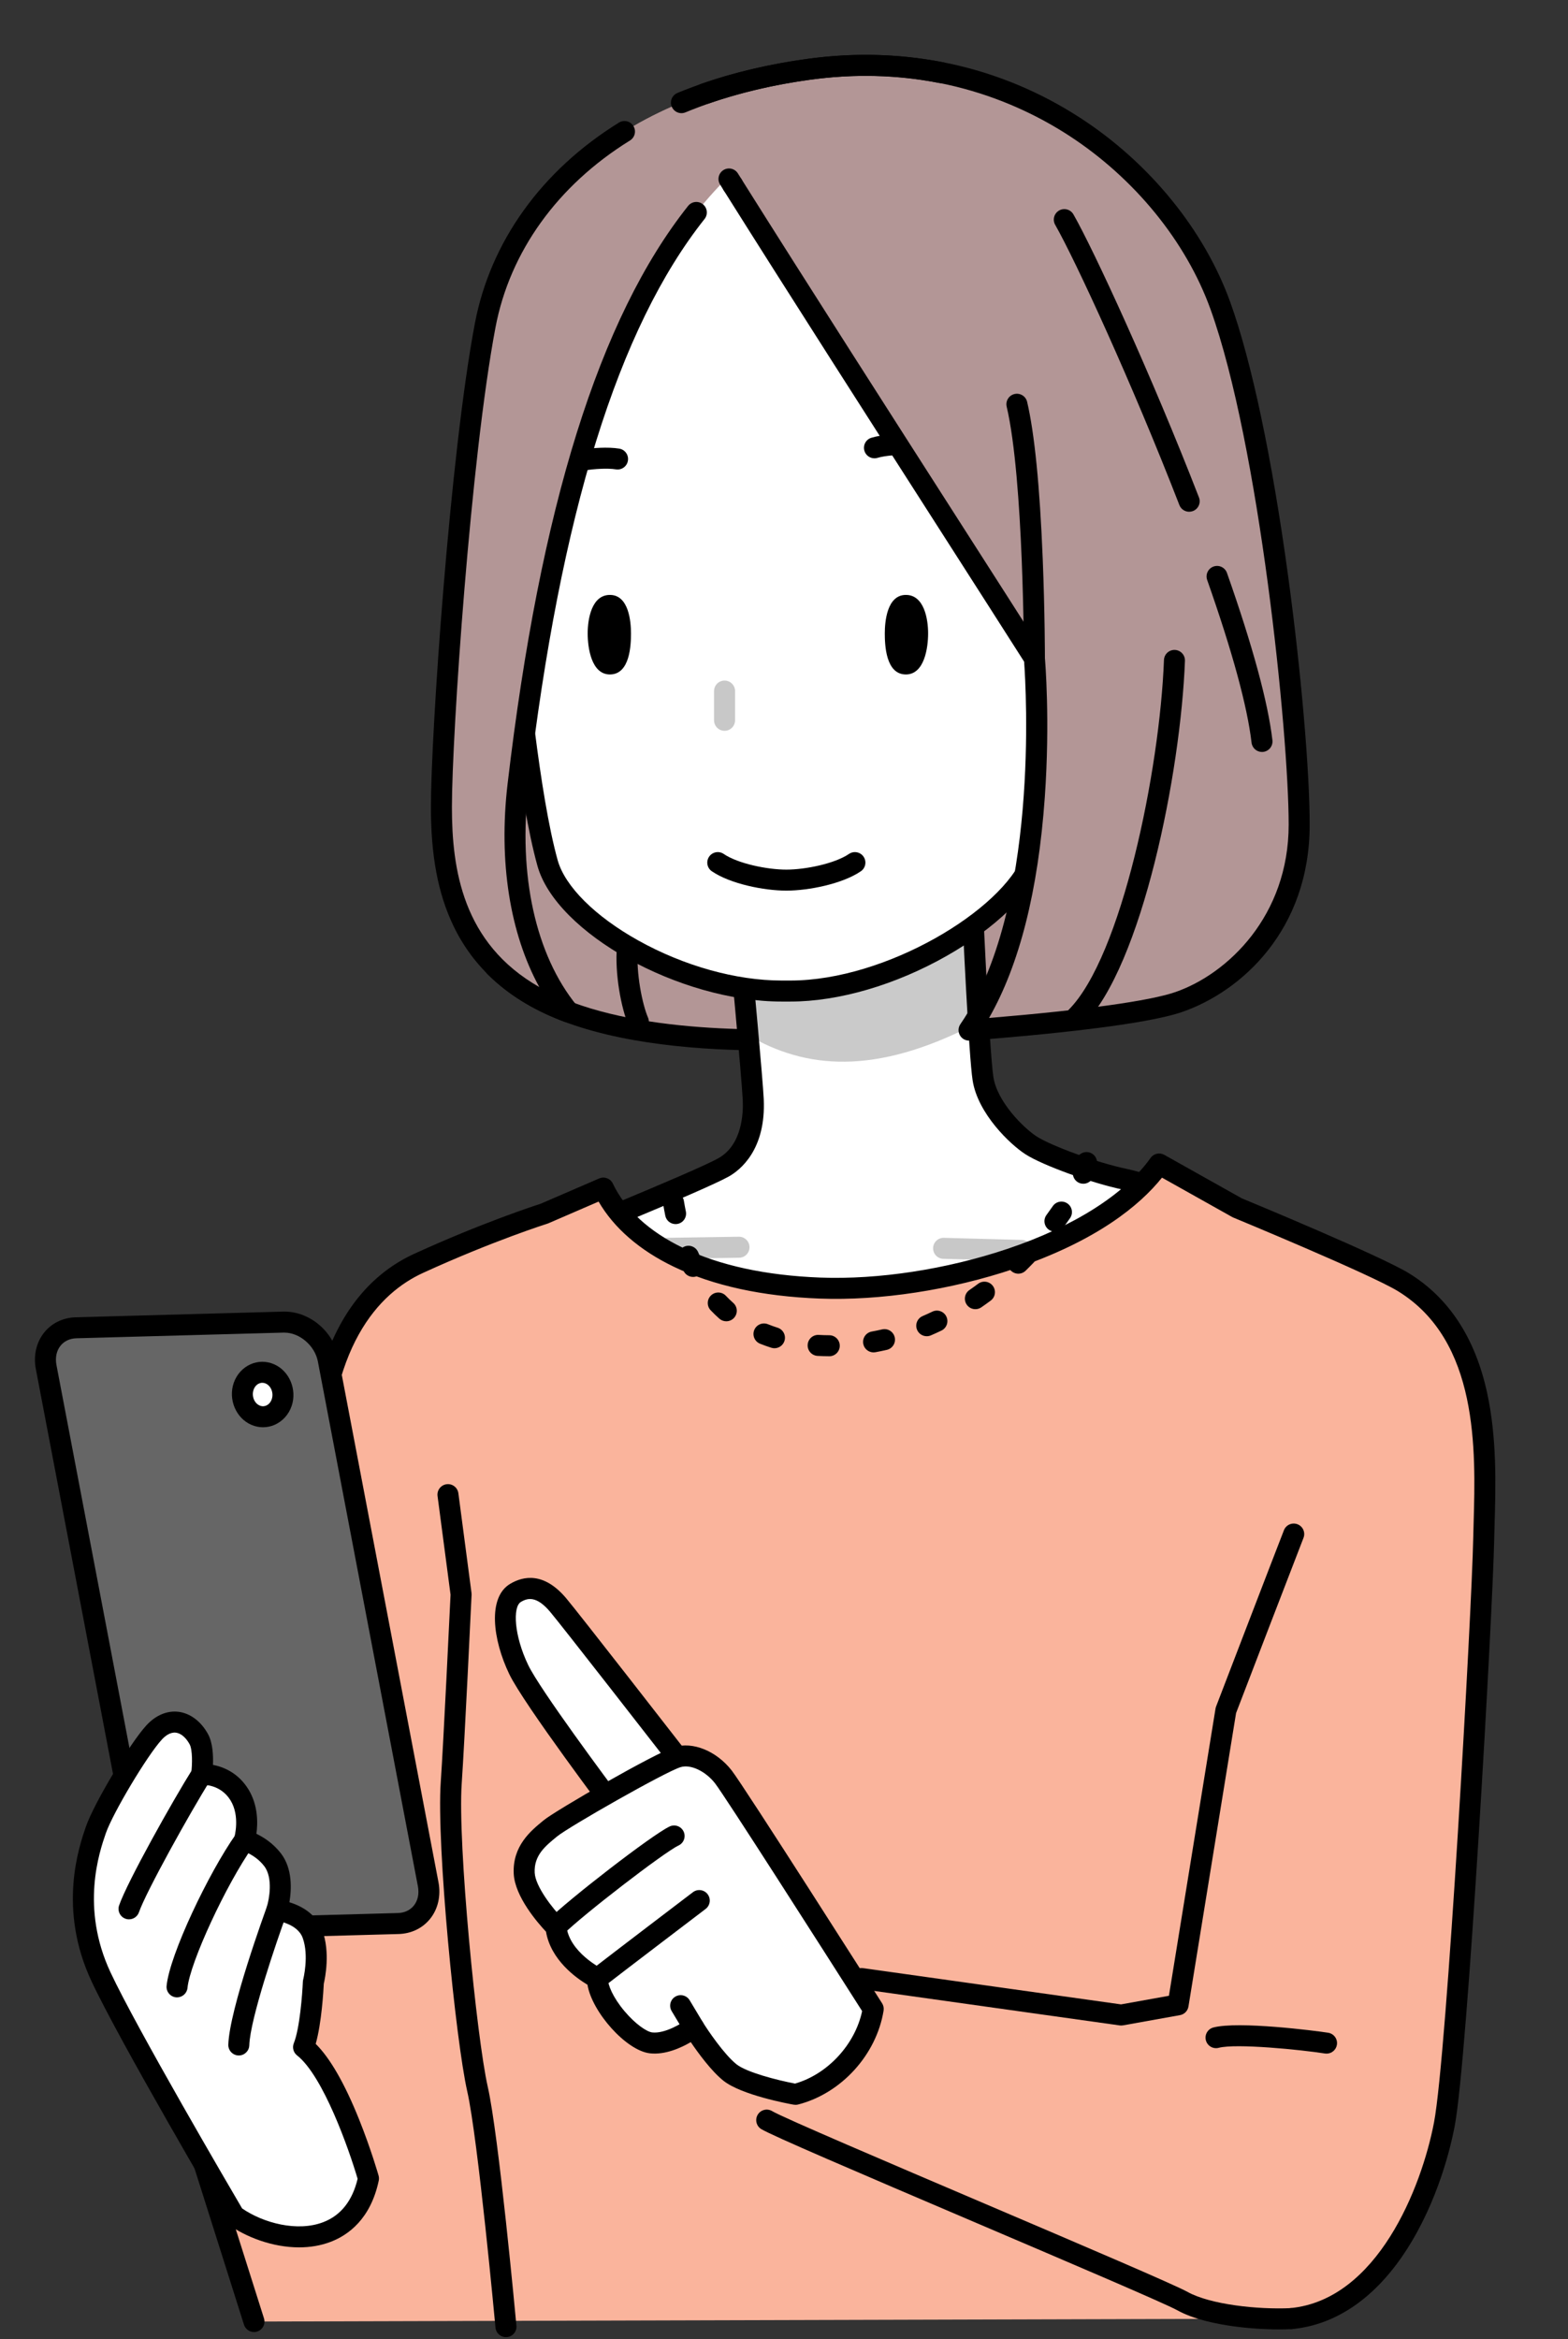
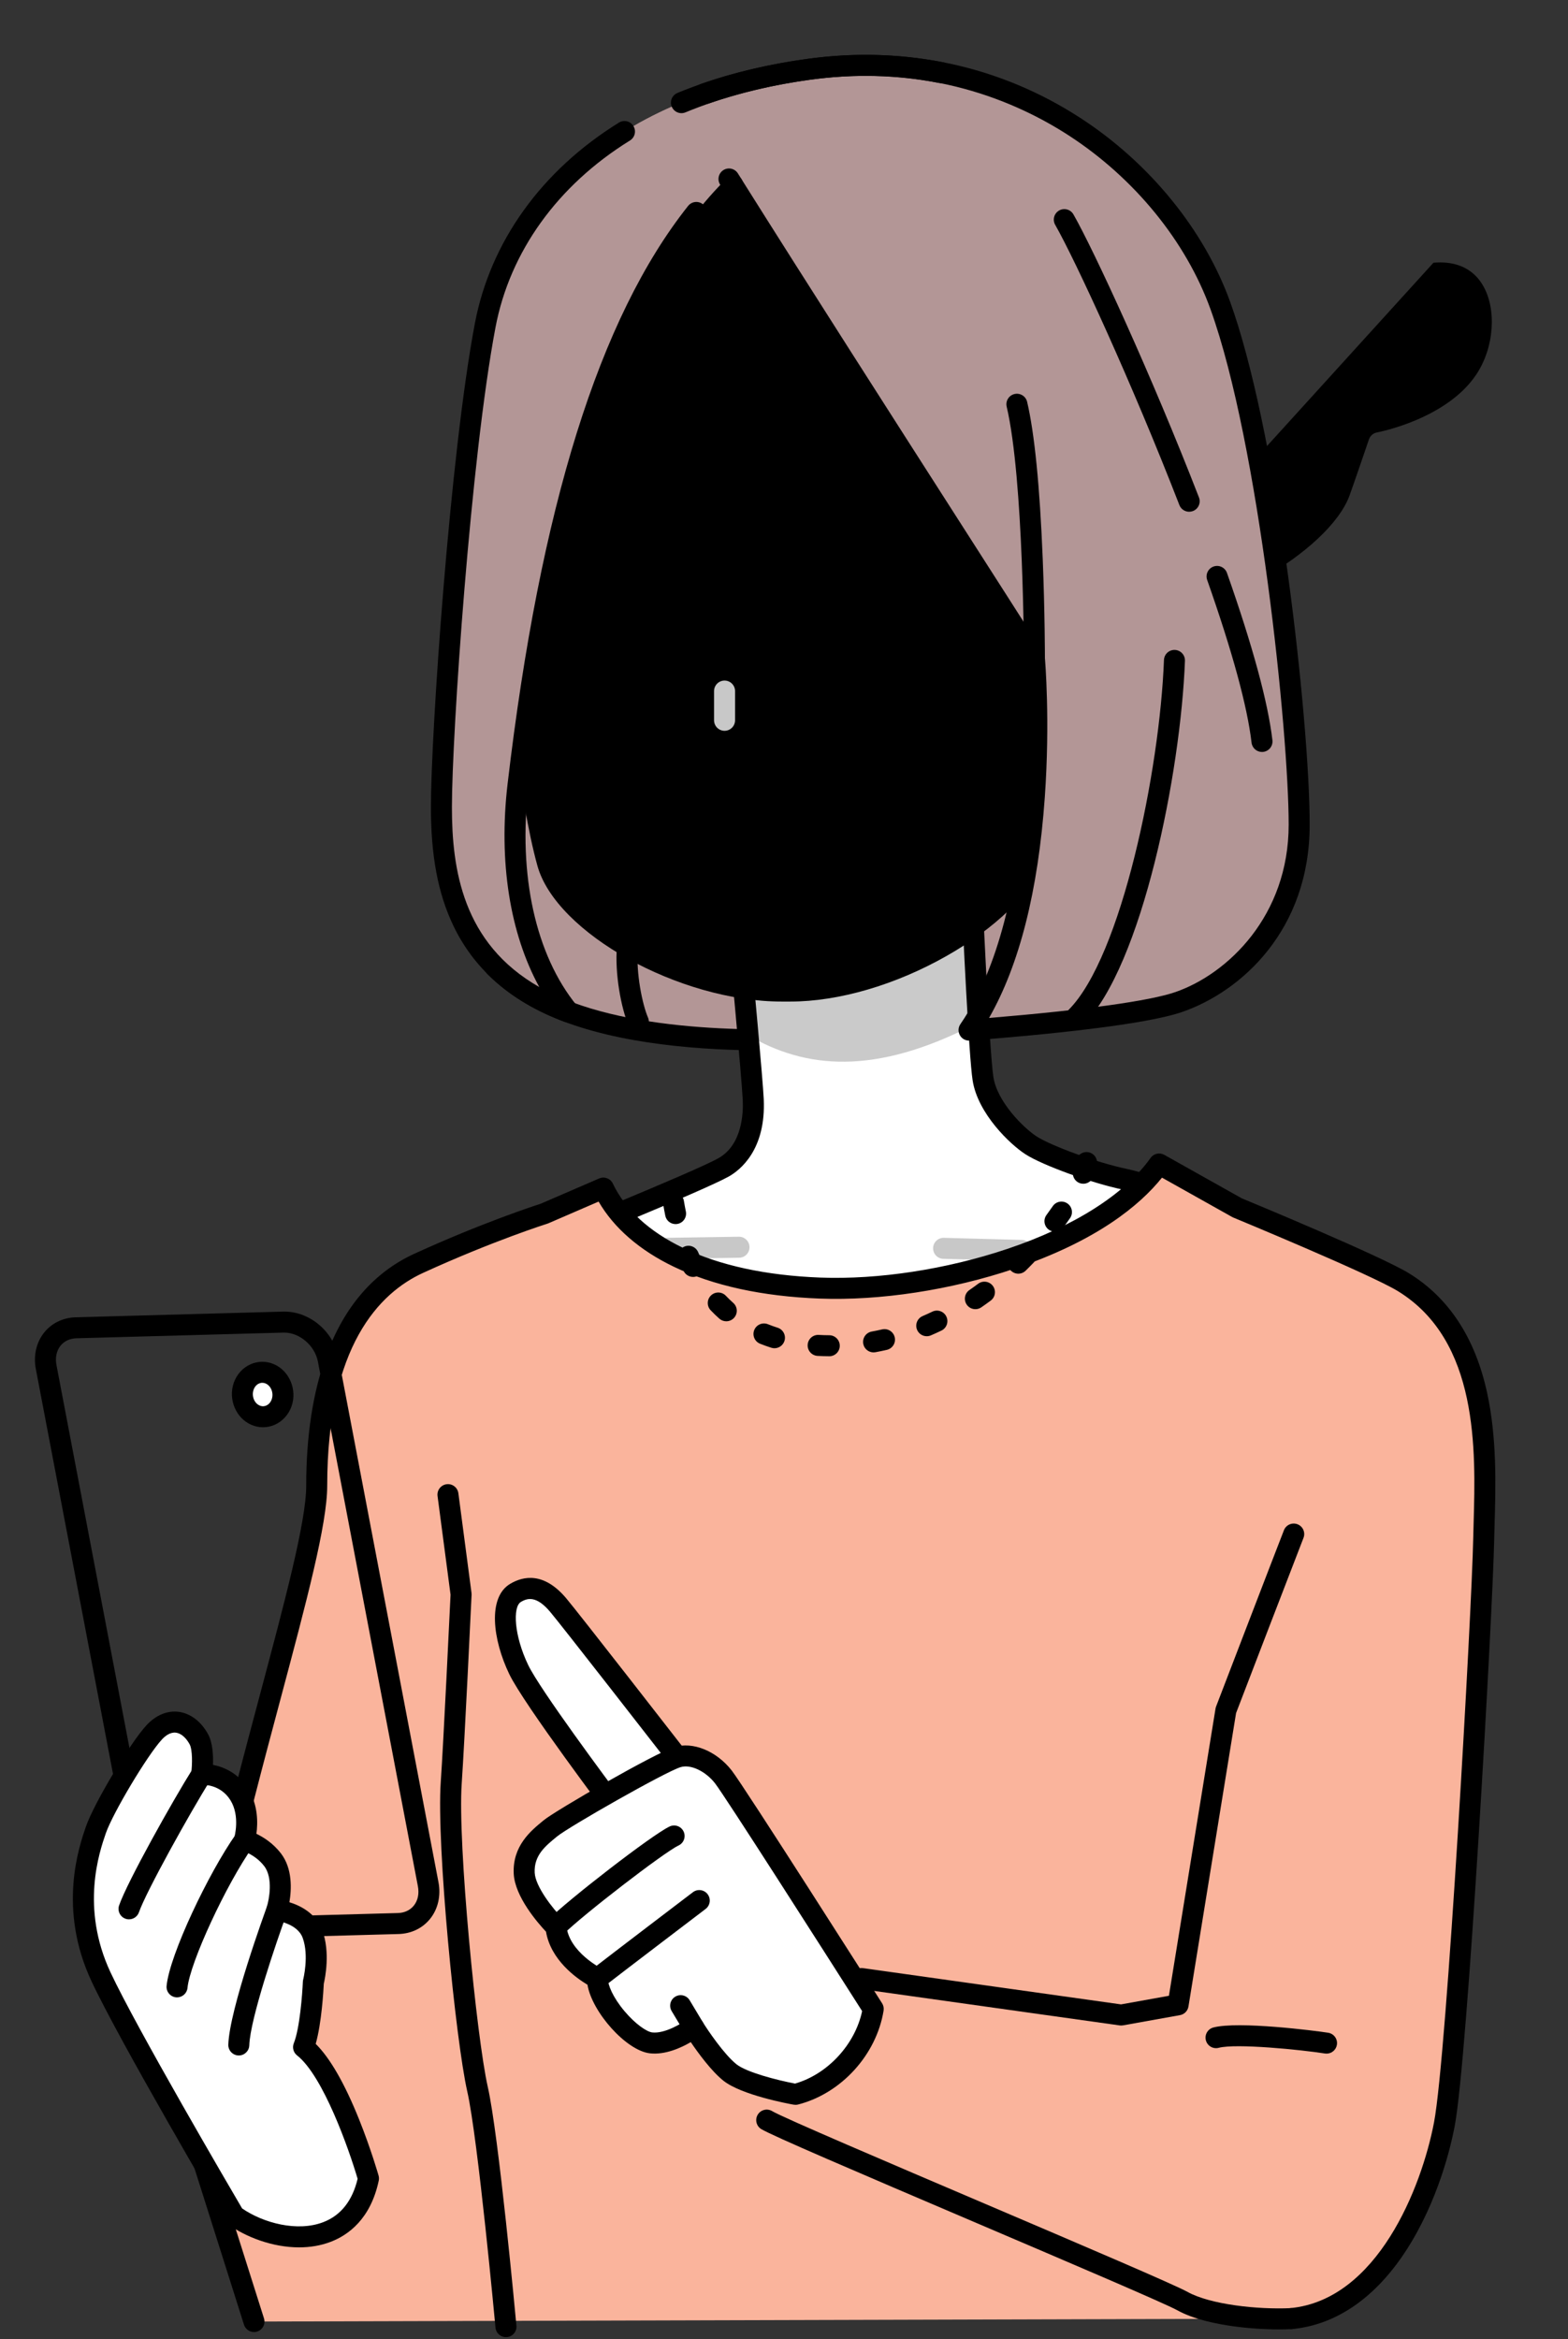
<svg xmlns="http://www.w3.org/2000/svg" width="1106" height="1649" viewBox="0 0 1106 1649">
  <rect x="0" y="0" width="1106" height="1649" fill="#333333" stroke="none" />
  <defs>
    <style>
      .cls-1 {
        fill: #fff;
      }

      .cls-2 {
        fill: #cacaca;
      }

      .cls-3 {
        fill: #b39696;
      }

      .cls-4 {
        fill: #fab49c;
      }

      .cls-5 {
        fill: #c8c8c8;
      }

      .cls-6 {
        fill: #666;
      }
    </style>
  </defs>
  <g id="_イヤー_1" data-name="レイヤー 1">
    <g>
      <path class="cls-3" d="M342.22,229.41c14.66-77.28,81.8-160.52,228.43-180.58,146.63-20.06,256.21,72.54,290.17,166.69,33.96,94.15,55.56,296.34,55.56,365.8s-44.76,111.13-84.89,125.02c-40.13,13.89-189.84,23.15-223.8,24.7-33.96,1.54-142,9.26-213-20.06-71-29.33-83.35-87.98-83.35-142s13.89-250.04,30.87-339.56Z" />
      <path d="M542.53,740.53c23.48,0,43.88-1.02,57.97-1.73,2.8-.14,5.32-.27,7.53-.37l-.67-14.8c-2.23,.1-4.77,.23-7.6,.37-41.12,2.06-137.41,6.89-202.23-19.88-17.76-7.34-32.61-17.05-44.14-28.86l-10.6,10.35c12.94,13.26,29.45,24.09,49.09,32.2,45.18,18.66,103.98,22.72,150.66,22.72Z" />
      <path class="cls-1" d="M521.26,660.04s9.26,98.78,10.03,114.99c.77,16.21-3.09,37.81-20.84,47.85-17.75,10.03-130.42,55.56-130.42,55.56,0,0-55.56,24.7-56.34,79.49-.77,54.79,127.33,131.96,214.54,142.77,87.2,10.8,287.08-59.42,310.23-91.84,23.15-32.41,56.34-76.4,51.71-111.13-4.63-34.73-84.12-61.74-106.5-66.37-22.38-4.63-55.56-16.98-66.37-23.92-10.8-6.95-30.87-27.01-33.96-47.08-3.09-20.06-8.49-144.31-8.49-144.31l-163.61,43.99Z" />
      <path class="cls-2" d="M531.41,731.89c40.44,22.24,90.63,26.03,163.36-13.75l-13.93-137.87-154.85,72.62,5.42,79Z" />
      <path d="M537.33,1108.04c-42.88-5.31-97.81-26.77-143.35-56.01-23.54-15.11-78.24-54.54-77.68-94.22,.34-24.47,11-47.16,30.82-65.61,14.73-13.71,29.3-20.27,29.92-20.54,.08-.03,.15-.07,.23-.1,1.12-.45,112.42-45.46,129.55-55.15,16.73-9.46,17.52-31.85,17.08-41.05-.75-15.85-9.92-113.66-10.01-114.65-.34-3.59,1.97-6.91,5.45-7.84l163.61-43.99c2.17-.58,4.49-.15,6.3,1.18,1.81,1.33,2.92,3.41,3.02,5.65,.05,1.24,5.42,124.07,8.41,143.51,2.69,17.47,21.28,35.96,30.64,41.97,9.79,6.3,41.83,18.34,63.86,22.9,17.36,3.59,106.74,30.67,112.34,72.64,4.77,35.81-25.21,77.62-49.3,111.21-1.26,1.76-2.51,3.5-3.73,5.2-6.41,8.98-22.85,19.72-48.86,31.94-23.77,11.17-54.32,22.86-86.03,32.94-63.03,20.02-121.46,31.13-161.94,31.13-7.41,0-14.23-.37-20.35-1.13Zm-8.11-442.47c2.06,22.11,8.81,95.1,9.48,109.1,1.71,35.81-16.63,50.15-24.59,54.65-17.8,10.06-124.68,53.31-131.14,55.92-2.43,1.13-51.18,24.51-51.86,72.79-.31,22.37,26.18,52.85,70.87,81.54,43.79,28.11,96.35,48.71,137.17,53.77,37.56,4.65,103.35-6.34,175.98-29.42,72.1-22.91,118.62-47.21,127.31-59.37,1.22-1.71,2.47-3.45,3.74-5.22,21.38-29.81,50.65-70.63,46.65-100.62-3.73-27.97-74.42-54.67-100.66-60.09-21.96-4.54-56.72-17.13-68.87-24.95-10.59-6.81-33.63-28.52-37.27-52.18-2.65-17.21-6.83-106.49-8.16-135.89l-148.66,39.97Z" />
      <path class="cls-5" d="M471.1,887.38s.08,0,.12,0l50.16-.77c4.09-.06,7.35-3.43,7.29-7.52-.06-4.09-3.47-7.34-7.52-7.29l-50.16,.77c-4.09,.06-7.35,3.43-7.29,7.52,.06,4.05,3.37,7.29,7.4,7.29Z" />
      <path class="cls-5" d="M720.49,888.87c4,0,7.29-3.19,7.4-7.21,.11-4.09-3.12-7.49-7.2-7.6l-54.91-1.48c-4.09-.11-7.49,3.11-7.6,7.2-.11,4.09,3.12,7.49,7.2,7.6l54.91,1.48c.07,0,.14,0,.2,0Z" />
      <g>
-         <path class="cls-1" d="M381.58,547.36c-20.06-18.52-41.67-48.62-43.22-69.46-1.54-20.84,3.09-41.67,28.55-47.85,25.47-6.17,30.87-.77,30.87-.77l8.49,128.11-24.7-10.03Z" />
        <path d="M377.54,553.72l-.99-.91c-10.8-9.97-21.63-22.82-29.74-35.26-6.66-10.23-14.82-25.32-15.84-39.09-1-13.49,.59-24.35,4.87-33.19,5.55-11.49,15.42-19.03,29.33-22.4,25.68-6.22,34.74-1.93,37.85,1.19l1.97,1.97,9.46,142.69-36.9-14.99Zm4.02-6.36h0Zm-12.91-110.1c-17.58,4.26-24.65,16.63-22.91,40.1,1.02,13.79,15.33,40.64,39.88,63.65l12.47,5.07-7.38-111.4c-3.33-.38-10.02-.34-22.06,2.58Z" />
      </g>
      <g>
-         <path class="cls-1" d="M358.21,406.26c3.31,30.75,12.57,146.51,28,202.07,11.82,42.57,94.15,90.29,165.15,90.29h6.17c71,0,155.81-52.01,171.32-93.38,2.32-6.17,13.89-40.13,13.89-40.13,0,0,51.71-9.26,74.86-43.99,23.15-34.73,14.66-94.92-37.04-90.29,0,0,16.98-87.98,12.35-147.4-4.63-59.42-37.81-193.7-196.02-202.96-158.2-9.26-197.89,88.57-217.63,126.56-30.87,59.42-21.06,199.23-21.06,199.23Z" />
-         <path d="M379.07,610.31c-13.19-47.47-21.68-135.73-26.24-183.15-.82-8.56-1.47-15.33-1.99-20.11,0-.09-.02-.18-.02-.27-.41-5.79-9.6-142.58,21.87-203.16,1.09-2.1,2.25-4.39,3.48-6.83,10.92-21.66,27.43-54.38,60.92-81.18,40.1-32.09,94.01-46.4,160.23-42.52,38.01,2.22,71.66,11.73,100.01,28.26,24.28,14.15,44.9,33.54,61.28,57.64,32.65,48.04,40.02,102.64,41.68,123.88,3.84,49.23-6.64,116.31-10.83,140.41,17.1,.94,30.84,8.96,39.26,23.13,13,21.88,10.91,55.03-4.95,78.83-20.83,31.24-61.87,43.1-75.37,46.25-3.14,9.2-10.73,31.37-12.61,36.36-8.16,21.77-33.63,46.46-68.13,66.04-35.99,20.43-76.13,32.14-110.13,32.14h-6.17c-72.17,0-159.12-48.31-172.29-95.72Zm402.15-172.1c-2.32,.21-4.6-.69-6.16-2.41-1.56-1.73-2.22-4.08-1.78-6.37,.17-.87,16.73-87.7,12.24-145.42-1.56-20.07-8.51-71.61-39.16-116.71-33.19-48.83-83.62-75.56-149.91-79.44-62.46-3.65-112.96,9.57-150.11,39.3-30.97,24.79-46.6,55.78-56.95,76.29-1.26,2.5-2.44,4.84-3.56,6.99-29.15,56.12-20.58,190.27-20.25,195.16,.52,4.86,1.17,11.61,1.99,20.13,4.2,43.62,12.93,134.39,25.77,180.61,5.13,18.46,26.38,39.63,56.85,56.62,32.19,17.95,69.06,28.25,101.16,28.25h6.17c67.56,0,149.88-49.9,164.39-88.57,2.25-6,13.7-39.58,13.82-39.92,.87-2.54,3.05-4.42,5.7-4.9,.49-.09,48.93-9.18,70.01-40.81,12.66-18.99,14.61-46.1,4.54-63.05-6.24-10.51-16.55-15.97-29.99-15.97-1.55,0-3.14,.07-4.77,.22Zm-423.02-31.95h0Z" />
+         <path d="M379.07,610.31c-13.19-47.47-21.68-135.73-26.24-183.15-.82-8.56-1.47-15.33-1.99-20.11,0-.09-.02-.18-.02-.27-.41-5.79-9.6-142.58,21.87-203.16,1.09-2.1,2.25-4.39,3.48-6.83,10.92-21.66,27.43-54.38,60.92-81.18,40.1-32.09,94.01-46.4,160.23-42.52,38.01,2.22,71.66,11.73,100.01,28.26,24.28,14.15,44.9,33.54,61.28,57.64,32.65,48.04,40.02,102.64,41.68,123.88,3.84,49.23-6.64,116.31-10.83,140.41,17.1,.94,30.84,8.96,39.26,23.13,13,21.88,10.91,55.03-4.95,78.83-20.83,31.24-61.87,43.1-75.37,46.25-3.14,9.2-10.73,31.37-12.61,36.36-8.16,21.77-33.63,46.46-68.13,66.04-35.99,20.43-76.13,32.14-110.13,32.14h-6.17c-72.17,0-159.12-48.31-172.29-95.72Zm402.15-172.1h6.17c67.56,0,149.88-49.9,164.39-88.57,2.25-6,13.7-39.58,13.82-39.92,.87-2.54,3.05-4.42,5.7-4.9,.49-.09,48.93-9.18,70.01-40.81,12.66-18.99,14.61-46.1,4.54-63.05-6.24-10.51-16.55-15.97-29.99-15.97-1.55,0-3.14,.07-4.77,.22Zm-423.02-31.95h0Z" />
      </g>
      <g>
        <path d="M411.28,331.74c.43,0,.86-.04,1.3-.11,6.29-1.11,16.17-1.7,21.8-.76,4.04,.67,7.85-2.05,8.52-6.09,.67-4.04-2.05-7.85-6.09-8.52-7.91-1.32-19.44-.52-26.81,.78-4.03,.71-6.72,4.55-6.01,8.58,.63,3.59,3.76,6.12,7.29,6.12Z" />
        <path d="M616.81,323.08c.71,0,1.43-.1,2.14-.32,5.47-1.65,15.34-2.32,21.72-2.02,4.08,.2,7.55-2.96,7.75-7.05,.19-4.09-2.96-7.55-7.05-7.75-7.48-.35-19.02,.32-26.7,2.64-3.92,1.18-6.13,5.31-4.95,9.23,.97,3.2,3.91,5.27,7.09,5.27Z" />
        <path d="M430.2,419.38c-12.85,0-15.68,16.9-15.68,27.11s2.63,28.95,15.68,28.95c14.26,0,14.87-20.97,14.87-28.95s-1.42-27.11-14.87-27.11Z" />
        <path d="M638.97,419.38c12.85,0,15.68,16.9,15.68,27.11s-2.63,28.95-15.68,28.95c-14.26,0-14.87-20.97-14.87-28.95s1.42-27.11,14.87-27.11Z" />
        <path d="M554.65,627.83c15.77,0,39.54-4.78,52.53-13.63,3.38-2.3,4.25-6.91,1.95-10.29-2.3-3.38-6.91-4.25-10.29-1.95-10.02,6.83-30.74,11.06-44.19,11.06s-34.17-4.23-44.19-11.06c-3.38-2.31-7.99-1.43-10.29,1.95-2.3,3.38-1.43,7.99,1.95,10.29,12.99,8.86,36.76,13.63,52.53,13.63Z" />
        <path class="cls-5" d="M511.07,515.16c4.09,0,7.41-3.32,7.41-7.41v-20.58c0-4.09-3.32-7.41-7.41-7.41s-7.41,3.32-7.41,7.41v20.58c0,4.09,3.32,7.41,7.41,7.41Z" />
      </g>
      <path class="cls-5" d="M757.41,509.24c1.07,0,2.15-.23,3.17-.72l30.87-14.66c3.7-1.76,5.27-6.17,3.51-9.87-1.76-3.7-6.18-5.27-9.87-3.51l-30.87,14.66c-3.7,1.76-5.27,6.17-3.51,9.87,1.27,2.67,3.93,4.23,6.7,4.23Z" />
      <g>
        <path class="cls-4" d="M179.13,1636.52l-48.88-154.34c13.11-154.46,93.12-374.49,93.12-434.74,0-55.56,12.35-129.65,72.03-156.92,50.4-23.03,88.49-34.98,88.49-34.98l41.67-18.01c18.52,39.1,71.51,67.4,152.8,70.48,81.29,3.09,197.56-28.81,239.23-87.46l55.05,30.87s97.29,40.19,117.3,52.48c65.34,40.13,57.62,130.68,56.59,181.1-1.03,50.42-18.52,364.25-27.78,412.62s-42.19,130.68-108.04,136.85l-731.59,2.06Z" />
        <path d="M179.13,1643.93c.74,0,1.49-.11,2.24-.35,3.9-1.23,6.06-5.4,4.83-9.3l-48.43-152.94c7.61-87.06,36.64-195.81,60-283.29,18.45-69.11,33.03-123.71,33.03-150.62,0-98.56,36.82-136.07,67.7-150.18,49.34-22.55,87.25-34.54,87.63-34.66,.24-.08,.48-.17,.72-.27l35.38-15.29c10.77,18.58,28.95,34.36,53.01,45.91,27.85,13.37,62.46,20.93,102.86,22.46,42.64,1.62,92.62-6.02,137.11-20.96,58.49-19.64,88.83-44.9,104.41-64.29l49.42,27.71c.26,.14,.52,.27,.79,.39,.97,.4,96.97,40.1,116.25,51.94,56.99,35,54.81,112.09,53.36,163.11-.11,4.03-.22,7.88-.3,11.53-1.03,50.64-18.55,363.82-27.65,411.37-8.79,45.9-40.05,125.11-101.46,130.87-4.07,.38-7.06,3.99-6.68,8.07,.38,4.07,3.99,7.07,8.07,6.68,31.17-2.92,59.11-22.28,80.78-55.97,22.12-34.39,31.04-72.2,33.84-86.86,9.21-48.07,26.88-363,27.91-413.86,.07-3.61,.18-7.42,.29-11.41,.76-26.67,1.7-59.86-5.32-92.03-8.4-38.53-26.94-66.83-55.09-84.12-19.82-12.17-110.12-49.61-117.94-52.84l-54.66-30.65c-3.3-1.85-7.47-.92-9.66,2.17-18.18,25.59-54.08,48.37-101.08,64.15-42.86,14.39-90.92,21.75-131.83,20.2-38.36-1.46-71-8.53-97.01-21.01-23.66-11.36-40.73-27-49.37-45.24-1.71-3.61-5.97-5.21-9.63-3.63l-41.34,17.86c-4.15,1.33-41.4,13.46-88.97,35.19-28.64,13.09-49.59,37.32-62.27,72.04-9.35,25.58-14.08,56.41-14.08,91.61,0,24.97-15.07,81.43-32.52,146.8-23.64,88.53-53.05,198.71-60.57,287.31-.08,.97,.03,1.94,.32,2.86l48.88,154.34c1,3.16,3.92,5.17,7.06,5.17Z" />
      </g>
      <path d="M790.85,1427.85c.44,0,.88-.04,1.31-.12l40.13-7.2c3.09-.55,5.5-3,6-6.1l33.58-206.84c3.59-9.35,41-106.73,47.56-123.49,1.49-3.81-.39-8.11-4.2-9.6-3.81-1.49-8.11,.39-9.6,4.2-6.87,17.57-47.45,123.23-47.86,124.29-.18,.48-.32,.97-.4,1.47l-32.86,202.42-33.8,6.07-181.98-25.56c-4.06-.56-7.8,2.25-8.37,6.3-.57,4.05,2.25,7.8,6.3,8.37l183.16,25.72c.34,.05,.69,.07,1.03,.07Z" />
      <path d="M935.69,1447.66c3.58,0,6.73-2.6,7.31-6.25,.64-4.04-2.12-7.83-6.16-8.47-9.23-1.46-63.39-8.33-80.98-3.71-3.96,1.04-6.32,5.09-5.28,9.05,1.04,3.96,5.09,6.32,9.05,5.28,12.24-3.22,58.05,1.35,74.9,4.01,.39,.06,.78,.09,1.16,.09Z" />
      <path d="M356.88,1647.53c.23,0,.46-.01,.69-.03,4.07-.38,7.07-3.98,6.69-8.06-.51-5.47-12.48-134.38-20.22-168.42-7.79-34.3-21.35-171.3-18.36-213.92,1.98-28.24,6.91-131.86,6.96-132.9,.02-.44,0-.88-.06-1.32l-9.26-70.23c-.53-4.06-4.26-6.92-8.31-6.38-4.06,.53-6.91,4.26-6.38,8.31l9.17,69.57c-.43,8.95-5.02,105.01-6.9,131.91-3.13,44.63,10.53,182.36,18.69,218.24,7.52,33.1,19.79,165.17,19.91,166.5,.36,3.84,3.58,6.73,7.37,6.73Z" />
      <path d="M584.88,956.06c-2.77-.02-5.53-.1-8.21-.25-4.08-.23-7.21-3.73-6.98-7.81,.23-4.08,3.72-7.21,7.81-6.98,2.44,.14,4.95,.21,7.48,.23,4.09,.03,7.38,3.37,7.36,7.46-.03,4.07-3.34,7.36-7.41,7.36h-.05Zm24.02-8.79c-.73-4.02,1.93-7.88,5.96-8.62,2.45-.45,4.92-.96,7.35-1.52,3.99-.92,7.96,1.56,8.88,5.55,.92,3.99-1.56,7.96-5.55,8.88-2.65,.61-5.36,1.17-8.03,1.66-.45,.08-.9,.12-1.34,.12-3.51,0-6.63-2.5-7.28-6.08Zm-64.87,2.79c-2.69-.85-5.35-1.81-7.92-2.84-3.79-1.53-5.63-5.85-4.1-9.64,1.53-3.79,5.84-5.63,9.64-4.1,2.21,.89,4.51,1.72,6.85,2.46,3.9,1.23,6.06,5.4,4.83,9.3-1,3.16-3.92,5.17-7.06,5.17-.74,0-1.49-.11-2.24-.35Zm102.86-12.59c-1.62-3.76,.12-8.11,3.88-9.73,2.3-.99,4.61-2.04,6.87-3.13,3.69-1.77,8.11-.22,9.88,3.47,1.77,3.69,.22,8.11-3.47,9.88-2.45,1.18-4.95,2.32-7.44,3.38-.95,.41-1.95,.6-2.92,.6-2.87,0-5.6-1.68-6.81-4.48Zm-139.52-7.94c-2.1-1.86-4.16-3.84-6.1-5.89-2.82-2.96-2.7-7.65,.27-10.47,2.96-2.82,7.65-2.7,10.47,.27,1.66,1.74,3.4,3.43,5.19,5.01,3.06,2.71,3.35,7.39,.64,10.46-1.46,1.65-3.5,2.5-5.55,2.5-1.75,0-3.5-.61-4.91-1.86Zm174.53-9.85c-2.32-3.37-1.48-7.98,1.89-10.3,2.06-1.42,4.14-2.91,6.17-4.43,3.28-2.44,7.92-1.76,10.36,1.52,2.44,3.28,1.76,7.92-1.52,10.36-2.18,1.62-4.4,3.22-6.61,4.74-1.28,.89-2.75,1.31-4.2,1.31-2.35,0-4.67-1.12-6.1-3.2Zm-199.66-23.66c-1.21-2.44-2.37-4.99-3.45-7.57-1.58-3.77,.19-8.11,3.96-9.7,3.77-1.58,8.11,.19,9.7,3.96,.97,2.3,2,4.57,3.07,6.74,1.81,3.67,.31,8.11-3.36,9.92-1.06,.52-2.17,.77-3.28,.77-2.73,0-5.35-1.51-6.65-4.13Zm230.73-.39c-2.86-2.93-2.81-7.62,.12-10.47,1.81-1.77,3.62-3.59,5.37-5.42,2.83-2.95,7.52-3.04,10.47-.21,2.95,2.83,3.04,7.52,.21,10.47-1.86,1.94-3.78,3.87-5.7,5.75-1.44,1.41-3.31,2.11-5.18,2.11s-3.85-.75-5.3-2.23Zm26.74-28.83c-3.29-2.43-3.98-7.07-1.54-10.36,1.52-2.06,3.01-4.14,4.43-6.2,2.32-3.37,6.93-4.22,10.3-1.9,3.37,2.32,4.22,6.93,1.9,10.3-1.51,2.2-3.1,4.42-4.73,6.61-1.45,1.96-3.69,3-5.96,3-1.53,0-3.08-.47-4.4-1.46Zm-270.44-9.81c-.53-2.6-1.03-5.3-1.49-8.02-.67-4.04,2.05-7.85,6.09-8.52,4.04-.67,7.85,2.05,8.52,6.09,.42,2.54,.89,5.05,1.39,7.47,.82,4.01-1.76,7.92-5.77,8.74-.5,.1-1,.15-1.5,.15-3.44,0-6.53-2.41-7.25-5.92Zm292.11-23.06c-3.8-1.52-5.64-5.83-4.12-9.63,1.37-3.42,1.72-5.21,1.81-5.82,.58-4.05,4.33-6.86,8.38-6.28,4.05,.58,6.86,4.33,6.28,8.38-.36,2.52-1.28,5.62-2.72,9.23-1.16,2.89-3.94,4.65-6.88,4.65-.92,0-1.85-.17-2.75-.53Z" />
      <path class="cls-3" d="M916.38,581.32c0-69.46-21.61-271.65-55.56-365.8-33.96-94.15-143.54-186.76-290.17-166.69-34.23,4.68-64.07,12.84-89.98,23.53,63.31,102.81,195.06,306.96,248.96,391.65,0,0,15.21,173.01-46.1,262.13,55.55-4.31,122.98-11.17,147.96-19.81,40.13-13.89,84.89-55.56,84.89-125.02Z" />
      <path class="cls-3" d="M365.37,553.54c33.25-282.65,101.87-395.12,169.78-447.6l128.7-54.7c-28.89-5.68-60.09-6.94-93.2-2.41-146.63,20.06-213.77,103.31-228.43,180.58-16.98,89.52-30.87,285.54-30.87,339.56s12.35,112.67,83.35,142c2.09,.86,4.22,1.69,6.37,2.49-30.68-37.67-43.12-96.8-35.69-159.92Z" />
      <g>
        <path d="M683.53,733.56c.19,0,.38,0,.58-.02,53.8-4.18,123.45-11.07,149.81-20.2,41.46-14.35,89.87-57.54,89.87-132.02,0-37.91-6.07-108.09-15.12-174.64-11.29-83.09-25.81-151.87-40.89-193.67-18.33-50.83-56.88-98.17-105.77-129.88-56.6-36.72-123.13-51.12-192.37-41.64-33.33,4.56-64.21,12.64-91.8,24.03-3.78,1.56-5.58,5.89-4.02,9.67,1.56,3.78,5.89,5.58,9.67,4.02,26.42-10.9,56.08-18.65,88.16-23.04,82.98-11.35,144.94,15.15,182.3,39.39,46.23,29.99,82.64,74.63,99.9,122.48,34.3,95.1,55.12,299.01,55.12,363.28s-43.04,105.26-79.91,118.02c-18.11,6.27-64.51,12.7-131.44,18.25,21.45-37.52,34.66-89.69,39.32-155.4,3.86-54.35,.21-97.03,.05-98.82-.1-1.18-.49-2.33-1.13-3.33-14.76-23.19-35.15-55.02-58.76-91.87-48.14-75.14-108.05-168.66-154.03-241.77-2.18-3.46-6.75-4.5-10.21-2.33-3.46,2.18-4.5,6.75-2.33,10.21,46.01,73.16,105.94,166.71,154.1,241.88,23.08,36.03,43.08,67.25,57.74,90.27,1.34,18.39,10.86,174.38-44.96,255.52-1.62,2.35-1.74,5.42-.31,7.9,1.33,2.31,3.78,3.71,6.42,3.71Z" />
        <path d="M516.82,137.75c1.35,0,2.71-.37,3.94-1.14,3.46-2.18,4.5-6.75,2.33-10.21l-2.62-4.17c-2.18-3.46-6.75-4.51-10.21-2.33-3.46,2.18-4.51,6.75-2.33,10.21l2.62,4.18c1.41,2.24,3.82,3.46,6.28,3.46Z" />
      </g>
      <g>
        <path d="M401.07,720.87c2.34,0,4.6-1.11,6.02-3.09,1.95-2.72,1.83-6.4-.28-8.99-29.01-35.62-41.43-91.89-34.08-154.38,22.64-192.43,63.28-323.28,124.23-400.03,2.54-3.2,2.01-7.86-1.19-10.41-3.2-2.54-7.86-2.01-10.41,1.19-62.72,78.97-104.37,212.27-127.34,407.51-6.44,54.76,1.66,105.35,22.36,143.12-54.18-30.79-61.62-83.27-61.62-126.82,0-51.07,13.3-246.25,30.74-338.18,10.13-53.4,43.82-100.19,94.87-131.76,3.48-2.15,4.56-6.72,2.4-10.2-2.15-3.48-6.72-4.56-10.2-2.4-54.63,33.78-90.72,84.07-101.63,141.6-17.58,92.71-31,289.47-31,340.94,0,34.37,5.01,60.89,15.77,83.45,14.03,29.41,38.3,51.41,72.16,65.4,2.05,.85,4.22,1.69,6.62,2.59,.84,.31,1.72,.46,2.58,.46Z" />
        <path d="M497.12,73.47c.81,0,1.63-.13,2.44-.41,22.05-7.68,46.31-13.36,72.1-16.89,30.86-4.22,61.4-3.44,90.77,2.34,4.01,.79,7.91-1.82,8.7-5.84,.79-4.01-1.82-7.91-5.84-8.7-30.97-6.09-63.15-6.93-95.64-2.48-26.76,3.66-51.98,9.57-74.96,17.58-3.86,1.35-5.9,5.57-4.56,9.43,1.06,3.06,3.93,4.97,6.99,4.97Z" />
      </g>
      <path d="M729.63,471.42h0c4.09,0,7.41-3.32,7.41-7.41,0-.32-.02-32.23-1.55-70.14-2.07-51.17-5.77-88.38-11-110.6-.94-3.98-4.93-6.45-8.91-5.51-3.98,.94-6.45,4.92-5.51,8.91,12.01,51.04,12.15,176.09,12.15,177.34,0,4.09,3.32,7.41,7.41,7.41Z" />
      <path d="M890.14,530.08c.29,0,.58-.02,.87-.05,4.06-.47,6.97-4.15,6.5-8.22-3.12-26.7-13.9-66.38-32.05-117.92-1.36-3.86-5.59-5.89-9.45-4.53-3.86,1.36-5.88,5.59-4.53,9.45,17.79,50.51,28.32,89.1,31.31,114.72,.44,3.77,3.64,6.55,7.35,6.55Z" />
      <path d="M838.79,360.75c.89,0,1.8-.16,2.68-.5,3.81-1.48,5.71-5.77,4.23-9.58-33.37-86.01-74.06-174.17-88.54-199.52-2.03-3.55-6.56-4.78-10.11-2.76-3.55,2.03-4.79,6.55-2.76,10.11,14.25,24.95,54.47,112.16,87.59,197.53,1.14,2.93,3.94,4.73,6.91,4.73Z" />
      <path d="M758.95,724.55c1.9,0,3.79-.72,5.24-2.17,41.45-41.45,68.66-178,71.62-256.54,.15-4.09-3.03-7.53-7.12-7.68-4.1-.17-7.53,3.03-7.68,7.12-2.94,77.82-29.96,209.29-67.29,246.62-2.89,2.89-2.89,7.58,0,10.47,1.45,1.45,3.34,2.17,5.24,2.17Z" />
      <path d="M450.27,727.64c.97,0,1.96-.19,2.91-.6,3.76-1.61,5.5-5.97,3.89-9.73-3.94-9.19-8.61-31.31-7.14-48.94,.34-4.08-2.69-7.66-6.77-8-4.08-.33-7.66,2.69-8,6.77-1.6,19.21,2.96,43.57,8.29,56.01,1.2,2.81,3.94,4.49,6.81,4.49Z" />
      <g>
        <g>
          <g>
            <path class="cls-1" d="M477.79,1238.67s-75.63-97.24-84.12-107.27c-8.49-10.03-18.52-15.43-30.1-8.49-11.58,6.95-7.72,33.18,2.32,54.02,10.03,20.84,71.77,102.64,71.77,102.64l48.62-14.66-8.49-26.24Z" />
            <path d="M431.75,1284.03c-2.54-3.36-62.3-82.63-72.53-103.89-11.74-24.39-15.33-54.06,.55-63.59,9.4-5.64,23.89-8.47,39.56,10.06,8.49,10.03,81.22,103.53,84.31,107.51,.53,.68,.94,1.45,1.2,2.27l8.49,26.24c.61,1.89,.44,3.95-.49,5.72-.92,1.76-2.52,3.08-4.42,3.65l-48.62,14.66c-.71,.21-1.43,.32-2.14,.32-2.28,0-4.49-1.06-5.91-2.95Zm39.4-41.84c-8.13-10.45-75.3-96.75-83.13-106-9.55-11.28-15.79-9.83-20.63-6.92-5.82,3.49-4.83,23.67,5.18,44.46,8.34,17.33,55.33,80.47,67.91,97.27l36.43-10.99-5.76-17.81Z" />
          </g>
          <g>
            <path class="cls-1" d="M477.79,1238.67c10.42-3.26,23.92,3.09,32.41,13.89,8.49,10.8,105.73,163.61,105.73,163.61-4.63,28.55-27.78,53.25-54.79,60.19,0,0-34.73-6.17-46.3-15.43-11.58-9.26-25.47-31.64-25.47-31.64,0,0-16.21,12.35-30.1,10.8-13.89-1.54-38.59-30.1-37.81-45.53,0,0-27.01-13.12-29.33-36.27,0,0-21.61-21.61-22.38-37.81-.77-16.21,10.03-24.7,18.52-31.64,8.49-6.95,77.17-46.3,89.52-50.16Z" />
            <path d="M559.84,1483.65c-3.74-.67-36.95-6.8-49.63-16.94-8.49-6.79-17.76-19.49-22.97-27.17-6.87,4.02-17.99,9.11-28.78,7.91-16.86-1.87-40.95-29.27-44.08-48.35-8.01-4.78-25.88-17.5-29.25-37.41-5.75-6.1-22-24.71-22.77-40.87-.93-19.61,12.1-30.26,20.72-37.31l.51-.42c8.53-6.97,78.31-47.22,92-51.5h0c13.03-4.07,29.67,2.66,40.45,16.38,8.62,10.97,102.17,157.95,106.15,164.21,.97,1.53,1.35,3.37,1.06,5.16-5.05,31.14-29.83,58.36-60.26,66.18-.6,.16-1.22,.23-1.84,.23-.43,0-.87-.04-1.3-.11Zm-55.46-226.52c-6.84-8.7-17.32-13.61-24.38-11.4h0c-11.07,3.46-78.62,41.93-87.04,48.82l-.51,.42c-7.81,6.38-15.88,12.98-15.3,25.14,.46,9.68,12.65,25.34,20.22,32.93,1.21,1.21,1.96,2.8,2.13,4.5,1.87,18.68,24.97,30.24,25.19,30.35,2.67,1.3,4.31,4.07,4.16,7.03-.2,4.09,3.36,12.98,11.67,22.83,7.82,9.27,15.76,14.55,19.56,14.97,8.9,.98,20.92-6.41,24.79-9.33,1.66-1.27,3.78-1.77,5.83-1.39,2.05,.38,3.85,1.6,4.95,3.38,3.68,5.93,15.14,22.84,23.8,29.76,7.04,5.64,28.4,11.19,41.36,13.63,22.96-6.59,42.34-27.58,47.3-51.09-28.09-44.12-97.09-152.08-103.74-160.54Z" />
          </g>
          <path d="M392.13,1365.7c1.9,0,3.79-.72,5.24-2.17,13.4-13.4,71.1-57.85,81.24-62.58,3.71-1.73,5.31-6.14,3.58-9.84-1.73-3.71-6.14-5.31-9.84-3.58-12.45,5.81-71.87,51.94-85.45,65.53-2.89,2.89-2.89,7.58,0,10.47,1.45,1.45,3.34,2.17,5.24,2.17Z" />
          <path d="M421.46,1401.97c1.59,0,3.19-.51,4.54-1.56,13.7-10.66,71.13-54.3,71.71-54.74,3.26-2.48,3.89-7.12,1.42-10.38-2.48-3.26-7.12-3.89-10.38-1.42-.58,.44-58.07,44.14-71.84,54.84-3.23,2.51-3.81,7.16-1.3,10.39,1.46,1.88,3.64,2.86,5.85,2.86Z" />
        </g>
        <path d="M489.38,1436.7c1.3,0,2.61-.34,3.8-1.06,3.51-2.1,4.65-6.65,2.54-10.16l-9.26-15.43c-2.1-3.51-6.66-4.65-10.16-2.54-3.51,2.1-4.65,6.65-2.54,10.16l9.26,15.43c1.39,2.31,3.84,3.6,6.36,3.6Z" />
      </g>
      <path d="M902.19,1642.06c3.05,0,6.03-.06,8.88-.2,4.09-.19,7.24-3.66,7.05-7.74-.19-4.09-3.66-7.24-7.74-7.05-23.33,1.09-56.74-2.55-72.72-11.42-9.34-5.19-74.07-32.79-142.6-62.02-67-28.57-142.94-60.95-150.44-65.45-3.51-2.11-8.06-.97-10.16,2.54-2.1,3.51-.97,8.06,2.54,10.16,7.79,4.67,65.34,29.32,152.25,66.38,65.17,27.79,132.56,56.53,141.22,61.34,11.57,6.43,27.91,9.68,39.57,11.28,10.44,1.43,21.74,2.19,32.15,2.19Z" />
      <g>
        <g>
-           <path class="cls-6" d="M199.91,931.99l-146.2,4c-14.55,.39-24.02,12.8-21.15,27.72l70.54,369.92c2.88,14.92,17.01,26.7,31.56,26.31l146.2-4c14.55-.39,24.02-12.8,21.15-27.73l-70.54-369.92c-2.88-14.92-17.01-26.7-31.56-26.31Z" />
          <path d="M95.83,1335.02L25.29,965.12c-1.83-9.47,.31-18.86,5.86-25.77,5.38-6.7,13.32-10.52,22.35-10.76l146.2-4h0c18.31-.48,35.45,13.7,39.04,32.33l70.54,369.9c1.82,9.47-.31,18.86-5.86,25.77-5.38,6.7-13.32,10.52-22.35,10.76l-146.21,4c-.31,0-.61,.01-.92,.01-17.95,0-34.58-14.03-38.11-32.34Zm104.28-395.63l-146.2,4c-4.62,.12-8.6,1.98-11.21,5.23-2.86,3.56-3.88,8.42-2.86,13.7l70.54,369.91c2.15,11.13,12.87,20.32,23.59,20.32,.17,0,.33,0,.5,0l146.21-4c4.62-.12,8.6-1.98,11.21-5.23,2.86-3.56,3.88-8.42,2.86-13.7l-70.54-369.9c-2.14-11.13-12.87-20.32-23.59-20.32-.16,0-.33,0-.5,0Z" />
        </g>
        <g>
          <ellipse class="cls-1" cx="185.27" cy="983.03" rx="14.31" ry="15.68" transform="translate(-92.95 22.16) rotate(-5.47)" />
          <path d="M177.32,1004.41c-10.88-4.67-16.47-17.93-12.46-29.55,2.04-5.92,6.36-10.71,11.85-13.14,5.29-2.34,11.15-2.36,16.51-.06,10.88,4.67,16.47,17.93,12.46,29.55-2.04,5.92-6.36,10.71-11.85,13.14-2.67,1.18-5.49,1.77-8.31,1.77s-5.55-.57-8.2-1.71Zm5.38-29.14c-1.76,.78-3.12,2.35-3.84,4.43-1.51,4.37,.46,9.46,4.3,11.1h0c1.96,.84,3.62,.47,4.67,0,1.76-.78,3.12-2.35,3.84-4.43,1.51-4.37-.46-9.45-4.3-11.1-.85-.36-1.64-.5-2.35-.5-.93,0-1.73,.24-2.32,.5Z" />
        </g>
      </g>
      <g>
        <g>
          <path class="cls-1" d="M259.9,1535.69c-11.32,53.51-67.17,46.24-94.7,26.24,0,0-74.15-126.05-93.98-168.46-22.21-47.5-8.78-88.45-3.61-103.45,5.17-15,30.12-56.91,41.17-68.83,11.05-11.92,24.26-8.26,31.44,4.81,4.3,7.83,2,24.81,2,24.81,0,0,17.06-1.22,26.67,14.43,8.86,14.42,3.5,32.11,3.5,32.11,0,0,11.65,3,19.86,13.66,10.22,13.27,2.99,35.57,2.99,35.57,0,0,19.7,1.93,25.21,16.93,5.51,15,.57,33.84,.57,33.84,0,0-1.32,31.92-6.92,45.76,25.02,19.62,45.8,92.59,45.8,92.59Z" />
          <path d="M160.85,1567.91c-.82-.6-1.51-1.36-2.03-2.24-3.04-5.16-74.55-126.83-94.3-169.08-23.87-51.06-8.84-94.67-3.9-109,5.59-16.22,31.15-58.95,42.74-71.45,6.55-7.07,14.55-10.42,22.54-9.44,8.31,1.03,15.91,6.75,20.83,15.72,3.34,6.09,3.75,15.13,3.49,21.68,7.33,1.43,17.81,5.56,24.99,17.24,6.9,11.23,6.68,23.82,5.65,31.36,4.94,2.36,11.75,6.61,17.26,13.76,8.3,10.77,7.54,25.52,6.01,34.48,7.74,2.38,18.81,7.83,23.27,19.98,5.62,15.29,1.94,33.36,.99,37.45-.22,4.55-1.51,27.66-5.71,42.42,10.12,9.99,20.39,27.83,30.58,53.17,8.37,20.82,13.55,38.91,13.77,39.67,.33,1.16,.37,2.38,.12,3.56-5.73,27.08-21.54,38.38-33.79,43.09-7.17,2.76-14.78,3.95-22.39,3.95-18.83,0-37.69-7.31-50.12-16.34Zm48.69-118.99c-2.6-2.04-3.53-5.54-2.3-8.6,4.19-10.37,6.03-34.77,6.38-43.3,.02-.52,.1-1.05,.23-1.56,.04-.17,4.26-16.85-.36-29.42-3.81-10.37-18.86-12.1-18.98-12.11-2.23-.22-4.23-1.44-5.46-3.31-1.23-1.87-1.55-4.2-.87-6.33,1.66-5.2,4.57-20.51-1.8-28.79-6.45-8.38-15.79-10.99-15.84-11-1.95-.5-3.6-1.79-4.59-3.53-.99-1.75-1.23-3.84-.66-5.76,.04-.15,4.24-14.81-2.71-26.11-7.04-11.46-19.38-10.94-19.83-10.92-2.23,.15-4.4-.69-5.92-2.32-1.53-1.62-2.24-3.85-1.95-6.06,.79-5.89,.97-16.4-1.15-20.25-2.6-4.74-6.12-7.71-9.66-8.15-4.01-.49-7.58,2.34-9.86,4.8-10.23,11.04-34.66,51.88-39.6,66.21-4.46,12.93-18.02,52.28,3.31,97.9,18.35,39.25,84.75,152.68,92.85,166.47,14.89,10.24,38.9,16.74,57.26,9.68,12.38-4.76,20.52-15.04,24.22-30.56-6.17-20.98-24.33-72.57-42.73-87Z" />
        </g>
        <path d="M168.44,1448.96c3.99,0,7.28-3.17,7.4-7.18,.57-18.58,19.22-73.19,26.36-92.67,1.41-3.84-.57-8.1-4.41-9.5-3.84-1.41-8.1,.56-9.5,4.41-1.08,2.95-26.5,72.55-27.25,97.31-.12,4.09,3.09,7.5,7.18,7.63,.08,0,.15,0,.23,0Z" />
        <path d="M124.89,1407.99c3.76,0,6.99-2.86,7.36-6.68,1.76-17.87,27.23-72.85,46.19-99.7,2.36-3.34,1.56-7.96-1.78-10.32-3.34-2.36-7.96-1.56-10.32,1.78-19.03,26.95-46.66,84.69-48.83,106.8-.4,4.07,2.58,7.7,6.65,8.1,.25,.02,.49,.04,.73,.04Z" />
        <path d="M91.01,1352.99c3.07,0,5.94-1.93,7-4.99,4.89-14.18,35.92-70.08,50.48-93.26,2.18-3.46,1.13-8.04-2.33-10.21-3.46-2.18-8.04-1.13-10.21,2.33-14.04,22.34-46.25,79.79-51.94,96.32-1.33,3.87,.72,8.08,4.59,9.42,.8,.28,1.61,.41,2.41,.41Z" />
      </g>
    </g>
  </g>
  <g id="_イヤー_6" data-name="レイヤー 6" />
</svg>